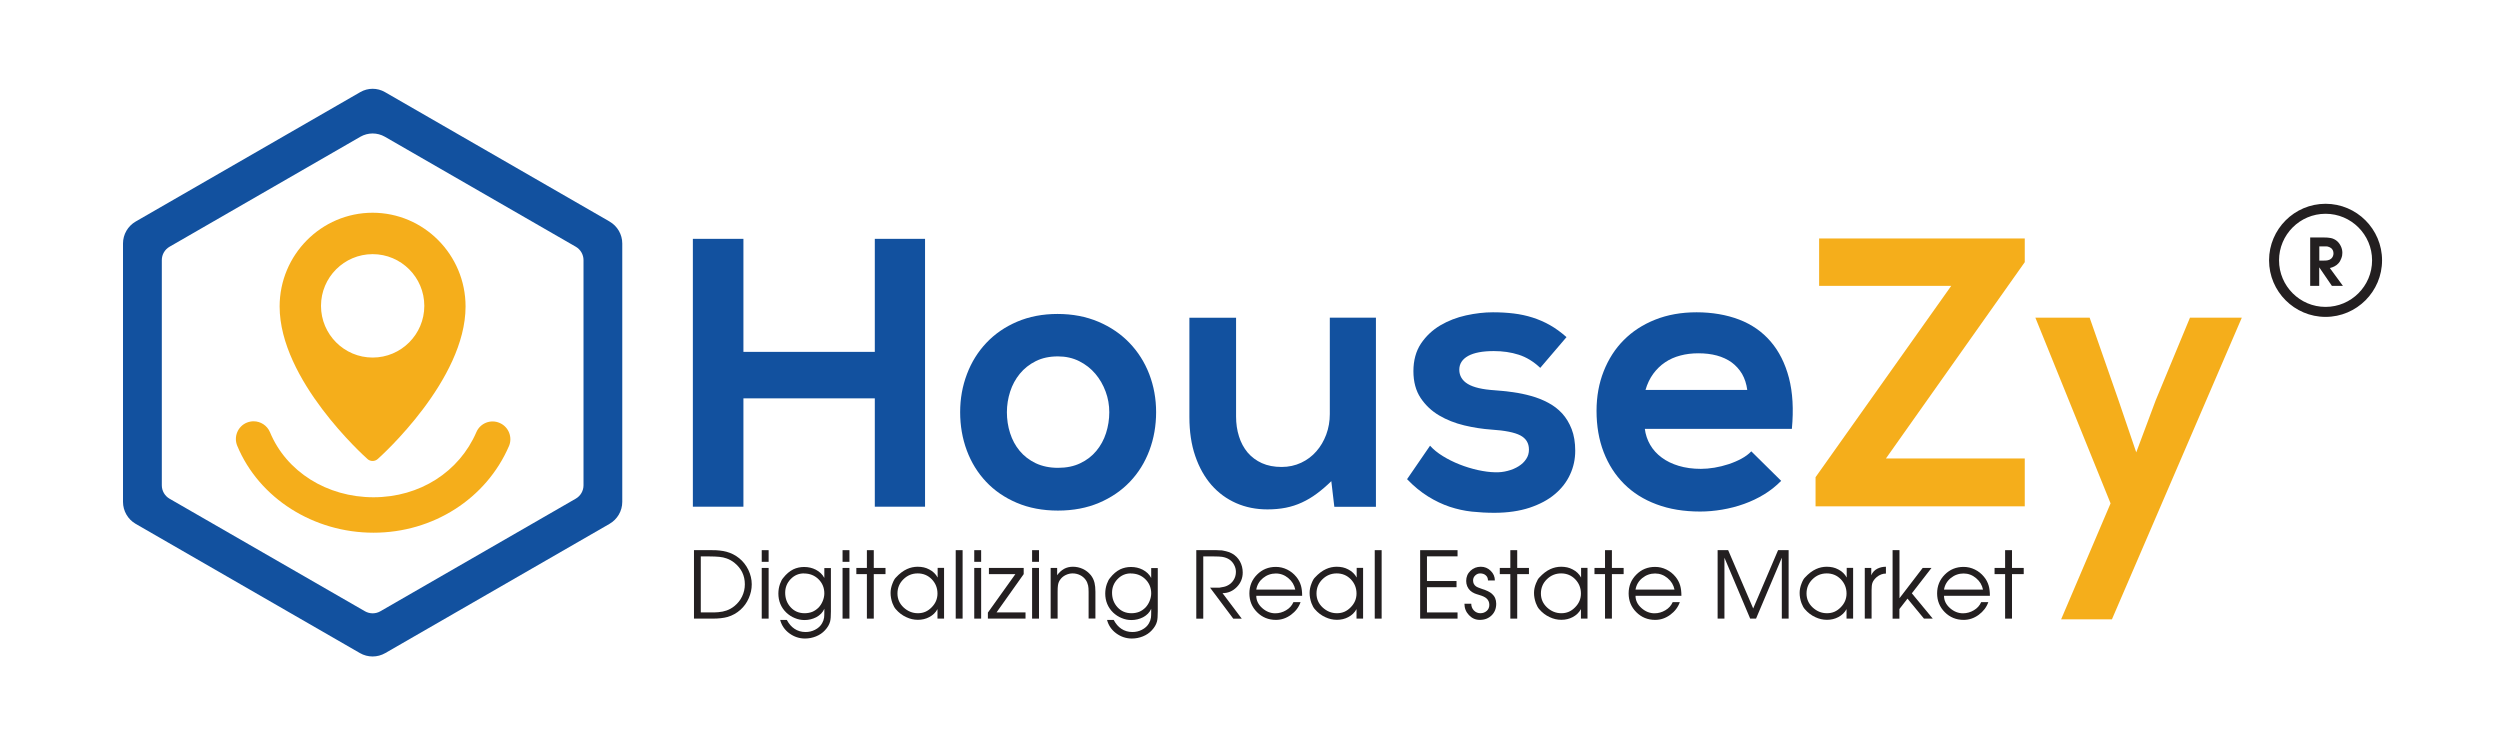
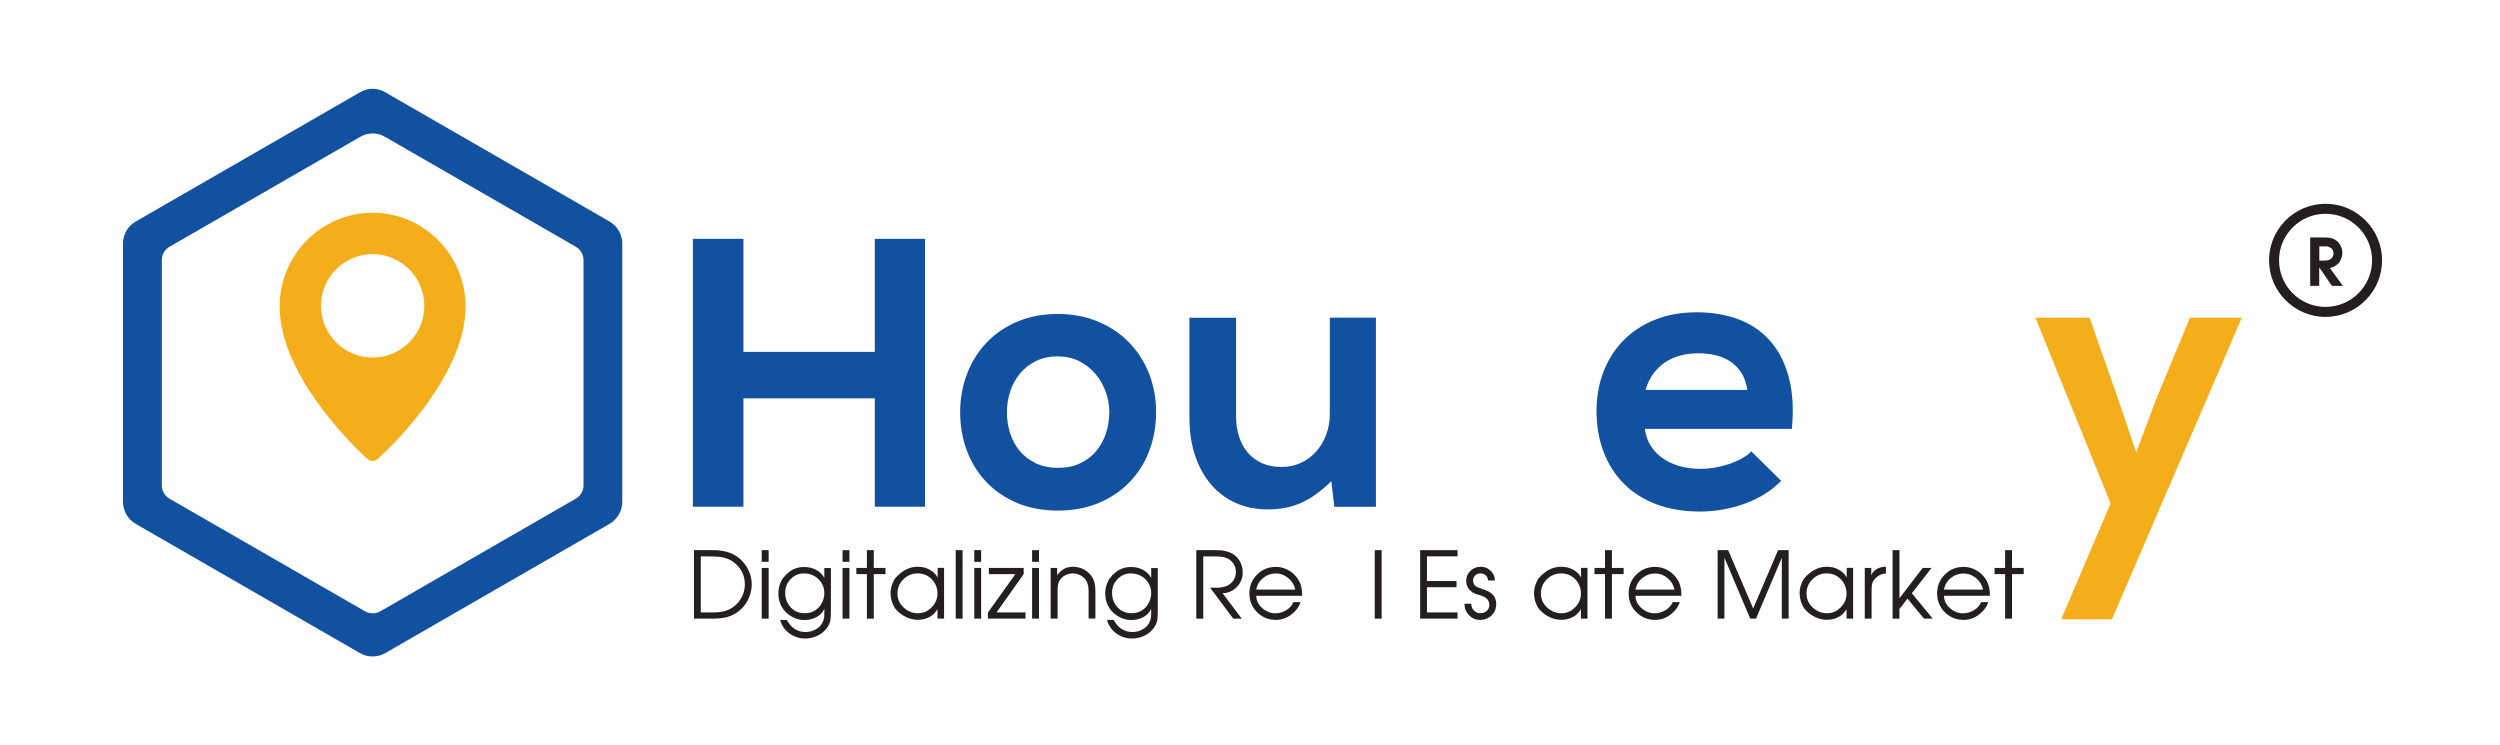
<svg xmlns="http://www.w3.org/2000/svg" width="3435" height="1024" viewBox="0 0 3435 1024" fill="none">
  <path d="M3195.32 435.409C3152.54 435.409 3117.68 400.535 3117.68 357.704C3117.68 314.874 3152.54 280 3195.32 280C3238.12 280 3272.95 314.874 3272.95 357.704C3272.95 400.535 3238.12 435.409 3195.32 435.409ZM3195.32 293.732C3160.04 293.732 3131.4 322.394 3131.4 357.704C3131.4 393.016 3160.04 421.678 3195.32 421.678C3230.59 421.678 3259.24 393.016 3259.24 357.704C3259.24 322.394 3230.59 293.732 3195.32 293.732Z" fill="#231F20" />
  <path d="M3174.2 392.797V326.318H3193.46C3195.32 326.318 3197.07 326.318 3198.59 326.536C3200.11 326.754 3201.43 326.863 3202.61 327.081C3205.79 327.735 3208.49 329.151 3210.79 331.004C3213.06 332.857 3214.91 335.363 3216.33 338.306C3217.75 341.248 3218.39 344.3 3218.39 347.351C3218.39 348.659 3218.29 349.857 3218.08 351.165C3217.85 352.473 3217.41 353.782 3216.87 355.198C3215.89 357.923 3214.6 360.101 3212.95 361.847C3211.33 363.591 3209.58 365.007 3207.51 365.988C3205.66 366.97 3203.59 367.732 3201.2 368.275L3219.17 392.797H3204.03L3186.6 367.294V392.797H3174.3H3174.2ZM3186.5 358.031H3193.25C3195.42 358.031 3197.07 357.923 3198.49 357.596C3200.45 357.16 3201.97 356.398 3203.16 355.306C3205.22 353.346 3206.2 350.949 3206.2 348.114C3206.2 346.589 3205.89 345.281 3205.35 343.973C3204.81 342.665 3203.83 341.575 3202.61 340.703C3201.43 339.832 3199.91 339.178 3198.26 338.742C3197.71 338.742 3197.07 338.633 3196.3 338.524C3195.55 338.415 3194.57 338.524 3193.46 338.524H3186.73V358.142L3186.5 358.031Z" fill="#231F20" />
  <path d="M953.524 849.979V755.925H978.785C982.704 755.925 986.188 756.036 989.235 756.471C992.286 756.798 995.334 757.342 998.165 758.107C1004.59 759.85 1010.47 762.791 1015.69 767.043C1020.92 771.292 1025.06 776.525 1028.21 782.953C1031.26 789.383 1032.9 795.922 1032.9 802.787C1032.9 809.655 1031.48 815.756 1028.76 821.97C1027.34 825.13 1025.82 827.963 1023.97 830.471C1022.12 833.085 1019.94 835.483 1017.44 837.772C1012.21 842.459 1006.33 845.727 999.688 847.689C994.137 849.214 987.384 849.979 979.329 849.979H953.416H953.524ZM962.889 841.478H974.974C980.2 841.478 984.228 841.478 986.951 841.151C991.195 840.824 995.006 839.951 998.165 838.861C1001.98 837.553 1005.57 835.593 1008.94 832.869C1013.52 829.163 1017.11 824.803 1019.61 819.573C1022.12 814.34 1023.42 808.782 1023.42 802.787C1023.42 790.691 1018.52 780.774 1008.83 773.035C1005.57 770.53 1002.08 768.567 998.273 767.259C995.225 766.17 991.85 765.407 988.147 765.08C984.445 764.753 980.09 764.534 974.974 764.534H962.889V841.586V841.478Z" fill="#231F20" />
  <path d="M1046.61 771.946V755.925H1056.09V771.946H1046.61ZM1046.61 849.979V780.339H1056.09V849.979H1046.61Z" fill="#231F20" />
  <path d="M1141.66 780.339V840.062C1141.66 846.381 1141.34 850.96 1140.58 853.901C1139.49 858.042 1137.2 862.075 1133.5 866C1130.23 869.595 1126.09 872.428 1121.2 874.39C1116.29 876.352 1111.29 877.333 1106.06 877.333C1098.22 877.333 1091.04 874.936 1084.61 870.249C1078.19 865.562 1073.94 859.35 1071.98 851.831H1081.13C1083.96 857.172 1087.44 861.205 1091.58 863.929C1095.93 866.87 1101.05 868.397 1106.82 868.397C1111.4 868.397 1115.75 867.416 1119.78 865.346C1124.14 863.164 1127.4 860.224 1129.58 856.299C1130.99 853.901 1131.87 851.287 1132.3 848.563C1132.52 846.927 1132.63 844.203 1132.63 840.278V836.464C1130.56 841.37 1126.75 845.292 1121.41 848.125C1116.51 850.633 1111.18 851.939 1105.41 851.939C1100.83 851.939 1096.37 851.068 1092.02 849.214C1087.66 847.471 1083.85 844.965 1080.37 841.695C1076.77 838.208 1074.05 834.286 1072.2 829.817C1070.35 825.349 1069.48 820.554 1069.48 815.54C1069.48 813.251 1069.7 810.961 1070.02 808.891C1070.35 806.712 1071 804.423 1071.76 802.244C1073.07 798.538 1074.49 795.922 1076.12 794.07C1080.37 788.621 1085.05 784.699 1090.16 782.191C1094.63 780.12 1099.53 779.031 1104.86 779.031C1110.63 779.031 1115.97 780.228 1120.87 782.737C1126.09 785.461 1130.01 789.167 1132.63 794.07V780.555H1141.66V780.339ZM1104.64 787.859C1097.46 787.859 1091.36 790.473 1086.35 795.706C1081.35 800.936 1078.84 807.148 1078.84 814.451C1078.84 822.298 1081.35 828.944 1086.35 834.394C1091.36 839.843 1097.68 842.568 1105.62 842.568C1109.33 842.568 1112.81 841.913 1115.97 840.716C1119.13 839.408 1122.06 837.445 1124.79 834.721C1127.07 832.323 1129.03 829.272 1130.45 825.785C1131.87 822.298 1132.63 818.7 1132.63 815.321C1132.63 807.585 1129.91 801.044 1124.57 795.814C1119.23 790.583 1112.59 787.967 1104.75 787.967L1104.64 787.859Z" fill="#231F20" />
  <path d="M1157.67 771.946V755.925H1167.14V771.946H1157.67ZM1157.67 849.979V780.339H1167.14V849.979H1157.67Z" fill="#231F20" />
  <path d="M1191.1 849.979V788.84H1176.61V780.339H1191.1V755.925H1200.57V780.339H1216.68V788.84H1200.57V849.979H1191.1Z" fill="#231F20" />
  <path d="M1297.14 780.339V849.979H1288.1V836.9C1285.6 841.587 1281.79 845.292 1276.78 847.909C1272.1 850.414 1266.87 851.615 1261.21 851.615C1255.55 851.615 1250.43 850.414 1245.32 848.017C1239.76 845.511 1234.86 841.805 1230.62 836.791C1229.09 835.048 1227.57 832.323 1226.15 828.618C1224.52 823.931 1223.65 819.354 1223.65 814.667C1223.65 810.418 1224.52 806.058 1226.37 801.482C1227.89 797.557 1229.42 794.944 1230.95 793.525C1235.84 788.186 1240.96 784.261 1246.3 781.864C1250.87 779.793 1255.77 778.704 1260.99 778.704C1263.93 778.704 1266.66 779.031 1269.27 779.577C1271.88 780.12 1274.28 781.102 1276.78 782.41C1281.9 785.026 1285.71 788.729 1288.32 793.525V780.229H1297.36L1297.14 780.339ZM1260.89 787.859C1253.26 787.859 1246.73 790.584 1241.29 795.922C1235.84 801.263 1233.12 807.802 1233.12 815.432C1233.12 823.06 1235.95 829.38 1241.51 834.613C1247.17 839.843 1253.7 842.568 1261.21 842.568C1268.72 842.568 1274.71 839.951 1280.05 834.502C1285.38 829.164 1288.1 822.841 1288.1 815.54C1288.1 807.912 1285.49 801.371 1280.27 795.922C1275.04 790.584 1268.62 787.859 1260.89 787.859Z" fill="#231F20" />
  <path d="M1313.15 849.979V755.925H1322.62V849.979H1313.15Z" fill="#231F20" />
  <path d="M1338.62 771.946V755.925H1348.09V771.946H1338.62ZM1338.62 849.979V780.339H1348.09V849.979H1338.62Z" fill="#231F20" />
  <path d="M1357.35 849.979V841.694L1395.13 788.839H1358.77V780.339H1406.56V788.839L1369.22 841.478H1409.07V849.979H1357.46H1357.35Z" fill="#231F20" />
  <path d="M1418.1 771.946V755.925H1427.58V771.946H1418.1ZM1418.1 849.979V780.339H1427.58V849.979H1418.1Z" fill="#231F20" />
  <path d="M1443.59 849.979V780.339H1452.51V790.365C1455.24 786.551 1458.39 783.718 1461.99 781.647C1465.58 779.685 1469.61 778.704 1474.18 778.704C1478.76 778.704 1483.44 779.685 1487.68 781.647C1492.04 783.607 1495.63 786.551 1498.79 790.257C1501.18 793.308 1502.93 796.795 1503.91 800.936C1504.23 802.571 1504.56 804.423 1504.78 806.385C1504.99 808.348 1505.1 810.635 1505.1 813.143V849.869H1495.74V813.143C1495.74 809.437 1495.52 806.604 1495.08 804.534C1494.43 801.59 1493.34 798.974 1491.71 796.687C1489.64 793.852 1487.03 791.673 1483.87 790.148C1480.72 788.621 1477.34 787.859 1473.75 787.859C1470.48 787.859 1467.32 788.621 1464.16 790.148C1461.01 791.673 1458.61 793.743 1456.76 796.36C1455.13 798.43 1454.04 801.155 1453.6 804.423C1453.49 805.515 1453.28 806.604 1453.28 808.021C1453.28 809.437 1453.17 811.18 1453.17 813.251V849.979H1443.7H1443.59Z" fill="#231F20" />
  <path d="M1590.78 780.339V840.062C1590.78 846.381 1590.46 850.96 1589.7 853.901C1588.61 858.042 1586.32 862.075 1582.62 866C1579.35 869.595 1575.22 872.428 1570.32 874.39C1565.41 876.352 1560.41 877.333 1555.18 877.333C1547.34 877.333 1540.16 874.936 1533.73 870.249C1527.31 865.562 1523.06 859.35 1521.1 851.831H1530.25C1533.08 857.172 1536.56 861.205 1540.7 863.929C1545.06 866.87 1550.17 868.397 1555.94 868.397C1560.52 868.397 1564.87 867.416 1568.9 865.346C1573.26 863.164 1576.52 860.224 1578.7 856.299C1580.11 853.901 1580.99 851.287 1581.42 848.563C1581.64 846.927 1581.75 844.203 1581.75 840.278V836.464C1579.68 841.37 1575.87 845.292 1570.53 848.125C1565.63 850.633 1560.3 851.939 1554.53 851.939C1549.95 851.939 1545.49 851.068 1541.14 849.214C1536.78 847.471 1532.97 844.965 1529.49 841.695C1525.89 838.208 1523.17 834.286 1521.32 829.817C1519.47 825.349 1518.6 820.554 1518.6 815.54C1518.6 813.251 1518.82 810.961 1519.14 808.891C1519.47 806.712 1520.12 804.423 1520.88 802.244C1522.19 798.538 1523.61 795.922 1525.24 794.07C1529.49 788.621 1534.17 784.699 1539.28 782.191C1543.75 780.12 1548.65 779.031 1553.98 779.031C1559.75 779.031 1565.09 780.228 1569.99 782.737C1575.22 785.461 1579.13 789.167 1581.75 794.07V780.555H1590.78V780.339ZM1553.77 787.859C1546.58 787.859 1540.48 790.473 1535.47 795.706C1530.47 800.936 1527.96 807.148 1527.96 814.451C1527.96 822.298 1530.47 828.944 1535.47 834.394C1540.48 839.843 1546.8 842.568 1554.75 842.568C1558.45 842.568 1561.93 841.913 1565.09 840.716C1568.25 839.408 1571.19 837.445 1573.91 834.721C1576.2 832.323 1578.15 829.272 1579.57 825.785C1580.99 822.298 1581.75 818.7 1581.75 815.321C1581.75 807.585 1579.03 801.044 1573.69 795.814C1568.36 790.583 1561.71 787.967 1553.88 787.967L1553.77 787.859Z" fill="#231F20" />
  <path d="M1643.7 849.979V755.925H1666.13C1667.98 755.925 1669.83 755.925 1671.68 755.925C1673.53 755.925 1675.06 756.036 1676.26 756.144C1677.67 756.144 1679.09 756.144 1680.28 756.471C1681.59 756.688 1683.01 757.015 1684.75 757.453C1687.69 758.107 1690.3 759.088 1692.8 760.504C1697.49 763.118 1701.19 766.824 1703.69 771.403C1706.2 775.979 1707.5 781.101 1707.5 786.658C1707.5 794.397 1704.78 801.044 1699.34 806.604C1693.89 812.161 1687.36 814.994 1679.74 814.994L1706.2 850.087H1694.55L1662.65 807.474H1673.32C1675.06 807.474 1676.36 807.474 1677.13 807.147C1680.39 806.712 1683.33 806.058 1685.94 804.86C1689.76 803.114 1692.8 800.501 1694.87 797.122C1697.05 793.743 1698.14 789.929 1698.14 785.788C1698.14 782.517 1697.38 779.358 1695.74 776.306C1694.22 773.254 1692.04 770.749 1689.32 768.894C1686.6 767.043 1683.22 765.735 1679.19 765.08C1676.8 764.753 1673.1 764.535 1668.2 764.535H1653.28V850.087H1643.92L1643.7 849.979Z" fill="#231F20" />
  <path d="M1789.05 818.591H1726.12C1726.12 825.022 1728.84 830.687 1734.39 835.591C1739.73 840.278 1745.72 842.675 1752.25 842.675C1757.48 842.675 1762.49 841.259 1767.06 838.534C1771.74 835.809 1775.12 832.104 1777.18 827.309H1786.98C1784.59 834.285 1780.12 840.061 1773.81 844.746C1767.39 849.433 1760.53 851.722 1753.12 851.722C1742.89 851.722 1734.29 848.235 1727.21 841.151C1720.13 834.066 1716.65 825.457 1716.65 815.321C1716.65 805.185 1720.13 796.575 1727.21 789.491C1734.29 782.409 1742.78 778.922 1753.01 778.922C1758.46 778.922 1763.57 780.12 1768.47 782.517C1773.37 784.915 1777.51 788.185 1780.99 792.434C1784.15 796.248 1786.22 800.281 1787.53 804.749C1788.62 808.563 1789.16 813.25 1789.16 818.699L1789.05 818.591ZM1726.12 810.09H1779.69C1778.38 803.879 1775.33 798.646 1770.22 794.397C1765.21 790.145 1759.44 787.966 1753.01 787.966C1746.59 787.966 1740.6 790.037 1735.48 794.178C1730.37 798.319 1727.21 803.66 1726.12 810.09Z" fill="#231F20" />
-   <path d="M1872.89 780.339V849.979H1863.85V836.9C1861.35 841.587 1857.54 845.292 1852.53 847.909C1847.85 850.414 1842.62 851.615 1836.96 851.615C1831.3 851.615 1826.18 850.414 1821.06 848.017C1815.51 845.511 1810.61 841.805 1806.36 836.791C1804.84 835.048 1803.32 832.323 1801.9 828.618C1800.27 823.931 1799.4 819.354 1799.4 814.667C1799.4 810.418 1800.27 806.058 1802.12 801.482C1803.64 797.557 1805.17 794.944 1806.69 793.525C1811.59 788.186 1816.71 784.261 1822.04 781.864C1826.62 779.793 1831.51 778.704 1836.74 778.704C1839.68 778.704 1842.4 779.031 1845.02 779.577C1847.63 780.12 1850.02 781.102 1852.53 782.41C1857.65 785.026 1861.46 788.729 1864.07 793.525V780.229H1873.11L1872.89 780.339ZM1836.63 787.859C1829.01 787.859 1822.48 790.584 1817.03 795.922C1811.59 801.263 1808.87 807.802 1808.87 815.432C1808.87 823.06 1811.7 829.38 1817.25 834.613C1822.91 839.843 1829.45 842.568 1836.96 842.568C1844.47 842.568 1850.46 839.951 1855.8 834.502C1861.13 829.164 1863.85 822.841 1863.85 815.54C1863.85 807.912 1861.24 801.371 1856.01 795.922C1850.79 790.584 1844.36 787.859 1836.63 787.859Z" fill="#231F20" />
  <path d="M1888.89 849.979V755.925H1898.37V849.979H1888.89Z" fill="#231F20" />
  <path d="M1951.28 849.979V755.925H2002.67V764.426H1960.65V798.319H2001.26V806.82H1960.65V841.478H2002.67V849.979H1951.28Z" fill="#231F20" />
  <path d="M2012.14 829.491H2021.51C2021.51 833.086 2022.7 836.248 2025.1 838.754C2027.5 841.259 2030.55 842.568 2034.03 842.568C2037.51 842.568 2040.34 841.478 2042.74 839.408C2045.13 837.337 2046.33 834.502 2046.33 831.015C2046.33 827.309 2044.92 824.258 2042.19 821.971C2040.24 820.336 2037.3 818.919 2033.27 817.719C2031.63 817.176 2030 816.738 2028.69 816.303C2027.39 815.867 2026.52 815.54 2026.08 815.322C2023.79 814.34 2021.72 813.035 2020.09 811.508C2018.46 809.983 2017.04 808.021 2015.95 805.515C2014.97 803.115 2014.54 800.717 2014.54 798.212C2014.54 792.654 2016.5 787.967 2020.42 784.261C2024.34 780.556 2029.02 778.704 2034.68 778.704C2039.91 778.704 2044.37 780.556 2048.18 784.261C2051.99 787.967 2053.95 792.435 2053.95 797.557H2044.48C2044.48 794.616 2043.5 792.219 2041.43 790.473C2039.47 788.729 2036.86 787.859 2033.7 787.859C2031.09 787.859 2028.91 788.84 2026.95 790.692C2024.99 792.546 2024.01 794.833 2024.01 797.557C2024.01 800.936 2025.32 803.661 2027.82 805.515C2029.24 806.604 2032.07 807.802 2036.32 809.218C2042.63 811.181 2047.09 813.359 2049.92 815.867C2051.78 817.503 2053.3 819.463 2054.28 821.752C2055.26 824.041 2055.8 826.655 2055.8 829.491C2055.8 836.029 2053.74 841.368 2049.49 845.511C2045.24 849.652 2039.91 851.723 2033.27 851.723C2027.39 851.723 2022.49 849.541 2018.35 845.184C2014.21 840.824 2012.14 835.594 2012.14 829.599V829.491Z" fill="#231F20" />
-   <path d="M2075.19 849.979V788.84H2060.7V780.339H2075.19V755.925H2084.66V780.339H2100.77V788.84H2084.66V849.979H2075.19Z" fill="#231F20" />
  <path d="M2181.23 780.339V849.979H2172.2V836.9C2169.69 841.587 2165.88 845.292 2160.87 847.909C2156.19 850.414 2150.96 851.615 2145.3 851.615C2139.64 851.615 2134.52 850.414 2129.41 848.017C2123.85 845.511 2118.96 841.805 2114.71 836.791C2113.18 835.048 2111.66 832.323 2110.25 828.618C2108.61 823.931 2107.74 819.354 2107.74 814.667C2107.74 810.418 2108.61 806.058 2110.46 801.482C2111.99 797.557 2113.51 794.944 2115.04 793.525C2119.94 788.186 2125.05 784.261 2130.39 781.864C2134.96 779.793 2139.86 778.704 2145.09 778.704C2148.02 778.704 2150.75 779.031 2153.36 779.577C2155.87 780.12 2158.37 781.102 2160.87 782.41C2165.99 785.026 2169.8 788.729 2172.41 793.525V780.229H2181.45L2181.23 780.339ZM2144.98 787.859C2137.36 787.859 2130.82 790.584 2125.38 795.922C2119.94 801.263 2117.21 807.802 2117.21 815.432C2117.21 823.06 2120.04 829.38 2125.6 834.613C2131.26 839.843 2137.79 842.568 2145.3 842.568C2152.82 842.568 2158.81 839.951 2164.14 834.502C2169.47 829.164 2172.2 822.841 2172.2 815.54C2172.2 807.912 2169.58 801.371 2164.36 795.922C2159.13 790.584 2152.71 787.859 2144.98 787.859Z" fill="#231F20" />
  <path d="M2205.29 849.979V788.84H2190.81V780.339H2205.29V755.925H2214.76V780.339H2230.88V788.84H2214.76V849.979H2205.29Z" fill="#231F20" />
  <path d="M2310.14 818.591H2247.21C2247.21 825.022 2249.93 830.687 2255.49 835.591C2260.82 840.278 2266.81 842.675 2273.34 842.675C2278.57 842.675 2283.58 841.259 2288.15 838.534C2292.83 835.809 2296.21 832.104 2298.28 827.309H2308.08C2305.68 834.285 2301.22 840.061 2294.9 844.746C2288.48 849.433 2281.62 851.722 2274.21 851.722C2263.98 851.722 2255.38 848.235 2248.3 841.151C2241.22 834.066 2237.74 825.457 2237.74 815.321C2237.74 805.185 2241.22 796.575 2248.3 789.491C2255.38 782.409 2263.87 778.922 2274.11 778.922C2279.55 778.922 2284.67 780.12 2289.57 782.517C2294.47 784.915 2298.6 788.185 2302.09 792.434C2305.24 796.248 2307.31 800.281 2308.62 804.749C2309.71 808.563 2310.25 813.25 2310.25 818.699L2310.14 818.591ZM2247.21 810.09H2300.78C2299.47 803.879 2296.43 798.646 2291.31 794.397C2286.3 790.145 2280.53 787.966 2274.11 787.966C2267.68 787.966 2261.69 790.037 2256.58 794.178C2251.46 798.319 2248.3 803.66 2247.21 810.09Z" fill="#231F20" />
  <path d="M2360.01 849.979V755.925H2374.49L2408.89 836.029L2443.08 755.925H2457.57V849.979H2448.21V766.281L2412.81 849.979H2404.76L2369.37 766.281V849.979H2360.01Z" fill="#231F20" />
  <path d="M2546.19 780.339V849.979H2537.14V836.9C2534.64 841.587 2530.85 845.292 2525.82 847.909C2521.15 850.414 2515.92 851.615 2510.27 851.615C2504.6 851.615 2499.47 850.414 2494.36 848.017C2488.82 845.511 2483.92 841.805 2479.67 836.791C2478.14 835.048 2476.62 832.323 2475.21 828.618C2473.55 823.931 2472.7 819.354 2472.7 814.667C2472.7 810.418 2473.56 806.058 2475.41 801.482C2476.93 797.557 2478.48 794.944 2480 793.525C2484.9 788.186 2490.01 784.261 2495.34 781.864C2499.91 779.793 2504.81 778.704 2510.04 778.704C2512.98 778.704 2515.71 779.031 2518.32 779.577C2520.92 780.12 2523.32 781.102 2525.82 782.41C2530.95 785.026 2534.77 788.729 2537.37 793.525V780.229H2546.4L2546.19 780.339ZM2509.94 787.859C2502.3 787.859 2495.78 790.584 2490.34 795.922C2484.9 801.263 2482.17 807.802 2482.17 815.432C2482.17 823.06 2485 829.38 2490.55 834.613C2496.22 839.843 2502.74 842.568 2510.27 842.568C2517.78 842.568 2523.76 839.951 2529.1 834.502C2534.43 829.164 2537.14 822.841 2537.14 815.54C2537.14 807.912 2534.54 801.371 2529.3 795.922C2524.09 790.584 2517.67 787.859 2509.94 787.859Z" fill="#231F20" />
  <path d="M2562.2 849.979V780.339H2571.12V790.365C2572.88 786.332 2575.58 783.391 2579.4 781.429C2582.88 779.685 2586.8 778.704 2591.26 778.704V788.075C2586.7 788.075 2582.55 789.711 2578.63 792.873C2575.69 795.487 2573.62 798.103 2572.65 801.044C2571.9 803.226 2571.56 806.494 2571.56 810.962V849.979H2562.1H2562.2Z" fill="#231F20" />
  <path d="M2600.42 849.979V755.925H2609.88V821.97L2641.77 780.339H2653.87L2626.87 815.213L2655.62 849.979H2643.53L2620.89 822.514L2609.78 836.791V850.087H2600.31L2600.42 849.979Z" fill="#231F20" />
  <path d="M2734.01 818.591H2671.06C2671.06 825.022 2673.8 830.687 2679.34 835.591C2684.68 840.278 2690.66 842.675 2697.21 842.675C2702.42 842.675 2707.45 841.259 2712.01 838.534C2716.7 835.809 2720.06 832.104 2722.14 827.309H2731.94C2729.54 834.285 2725.08 840.061 2718.77 844.746C2712.35 849.433 2705.49 851.722 2698.06 851.722C2687.85 851.722 2679.24 848.235 2672.15 841.151C2665.08 834.066 2661.6 825.457 2661.6 815.321C2661.6 805.185 2665.08 796.575 2672.15 789.491C2679.24 782.409 2687.72 778.922 2697.96 778.922C2703.4 778.922 2708.53 780.12 2713.43 782.517C2718.33 784.915 2722.45 788.185 2725.93 792.434C2729.11 796.248 2731.17 800.281 2732.48 804.749C2733.57 808.563 2734.11 813.25 2734.11 818.699L2734.01 818.591ZM2671.06 810.09H2724.65C2723.33 803.879 2720.29 798.646 2715.16 794.397C2710.15 790.145 2704.38 787.966 2697.96 787.966C2691.54 787.966 2685.56 790.037 2680.42 794.178C2675.32 798.319 2672.15 803.66 2671.06 810.09Z" fill="#231F20" />
  <path d="M2755.02 849.979V788.84H2740.53V780.339H2755.02V755.925H2764.48V780.339H2780.6V788.84H2764.48V849.979H2755.02Z" fill="#231F20" />
  <path d="M1201.98 696.205V547.335H1021.46V696.205H952V328.171H1021.46V483.471H1201.98V328.171H1271.01V696.205H1201.98Z" fill="#12519F" />
  <path d="M1453.06 431.376C1473.75 431.376 1492.36 434.974 1509.13 442.056C1525.79 449.14 1540.05 458.841 1551.81 471.045C1563.57 483.252 1572.71 497.637 1579.03 513.985C1585.34 530.441 1588.5 547.878 1588.5 566.296C1588.5 584.715 1585.45 602.479 1579.25 618.935C1573.04 635.39 1564.22 649.668 1552.57 661.874C1540.92 674.081 1526.77 683.779 1510.11 690.864C1493.45 697.948 1474.61 701.544 1453.6 701.544C1432.59 701.544 1413.75 697.948 1397.09 690.864C1380.44 683.779 1366.28 674.081 1354.85 661.874C1343.31 649.668 1334.49 635.282 1328.39 618.935C1322.3 602.479 1319.25 584.933 1319.25 566.296C1319.25 547.662 1322.4 530.333 1328.61 513.985C1334.82 497.529 1343.75 483.252 1355.29 471.045C1366.83 458.841 1380.87 449.14 1397.42 442.056C1413.97 434.974 1432.59 431.376 1453.06 431.376ZM1453.6 489.683C1441.95 489.683 1431.83 491.861 1423.12 496.221C1414.41 500.581 1407.11 506.357 1401.23 513.55C1395.35 520.743 1390.89 528.917 1387.95 538.069C1385.01 547.224 1383.48 556.706 1383.48 566.404C1383.48 576.105 1384.9 585.915 1387.84 595.067C1390.78 604.222 1395.13 612.396 1401.02 619.48C1406.89 626.565 1414.3 632.231 1423.12 636.482C1431.94 640.623 1442.17 642.802 1453.71 642.802C1465.25 642.802 1475.59 640.731 1484.3 636.482C1493.13 632.341 1500.42 626.673 1506.41 619.48C1512.29 612.396 1516.75 604.222 1519.69 595.067C1522.63 585.915 1524.15 576.324 1524.15 566.404C1524.15 556.487 1522.52 547.224 1519.15 538.069C1515.77 528.917 1511.09 520.743 1504.99 513.55C1498.9 506.357 1491.49 500.581 1482.78 496.221C1474.07 491.861 1464.27 489.683 1453.6 489.683Z" fill="#12519F" />
  <path d="M1698.36 436.499V572.292C1698.36 581.99 1699.66 591.145 1702.39 599.646C1705 608.147 1709.02 615.448 1714.25 621.77C1719.59 627.982 1726.12 632.885 1733.85 636.372C1741.58 639.861 1750.62 641.605 1760.96 641.605C1770.65 641.605 1779.58 639.643 1787.75 635.829C1795.91 632.015 1802.88 626.782 1808.65 620.135C1814.42 613.596 1818.99 605.858 1822.26 597.03C1825.52 588.202 1827.16 578.83 1827.16 568.913V436.499H1890.53V696.314H1833.36L1829.23 661.112C1822.59 667.651 1815.94 673.317 1809.3 678.222C1802.77 683.126 1795.91 687.159 1788.83 690.429C1781.76 693.697 1774.35 696.095 1766.62 697.622C1758.89 699.146 1750.51 699.909 1741.47 699.909C1725.9 699.909 1711.64 697.076 1698.46 691.3C1685.4 685.523 1674.08 677.241 1664.6 666.451C1655.13 655.552 1647.62 642.259 1642.28 626.565C1636.84 610.872 1634.23 592.889 1634.23 572.946V436.607H1698.36V436.499Z" fill="#12519F" />
-   <path d="M2116.34 505.484C2107.09 496.767 2097.29 490.772 2086.73 487.393C2076.17 484.014 2064.84 482.379 2052.54 482.379C2037.19 482.379 2025.43 484.56 2017.26 489.028C2009.21 493.496 2005.07 499.819 2005.07 507.99C2005.07 516.164 2008.99 522.921 2016.83 527.608C2024.67 532.295 2036.86 535.128 2053.52 536.217C2061.69 536.763 2070.07 537.634 2078.67 538.834C2087.27 540.031 2095.65 541.775 2103.82 544.064C2111.99 546.353 2119.82 549.405 2127.12 553.327C2134.42 557.141 2140.84 562.047 2146.39 568.04C2151.84 574.035 2156.19 581.228 2159.46 589.618C2162.72 598.01 2164.36 607.928 2164.36 619.372C2164.36 630.814 2162.07 641.713 2157.28 651.957C2152.6 662.201 2145.63 671.246 2136.38 678.984C2127.12 686.831 2115.58 692.934 2101.64 697.621C2087.71 702.197 2071.48 704.595 2053.08 704.595C2042.85 704.595 2032.61 704.049 2022.27 702.96C2012.04 701.87 2001.91 699.581 1991.89 696.313C1981.88 692.934 1971.97 688.247 1962.17 682.144C1952.37 676.041 1942.68 668.196 1933.32 658.387L1964.89 612.396C1969.46 617.518 1975.34 622.313 1982.42 626.673C1989.5 631.033 1997.12 634.847 2005.4 638.115C2013.56 641.385 2021.94 643.891 2030.55 645.853C2039.15 647.708 2046.99 648.797 2054.17 648.905C2060.16 649.124 2065.93 648.47 2071.59 646.943C2077.25 645.526 2082.26 643.348 2086.62 640.623C2090.97 637.899 2094.46 634.628 2096.96 630.706C2099.57 626.892 2100.77 622.532 2100.77 617.737C2100.77 608.801 2096.74 602.37 2088.9 598.229C2080.96 594.088 2067.78 591.472 2049.27 590.272C2037.08 589.401 2024.67 587.547 2011.93 584.496C1999.19 581.446 1987.65 576.868 1977.3 570.764C1966.96 564.661 1958.47 556.598 1951.94 546.789C1945.4 536.979 1942.03 524.665 1942.03 509.952C1942.03 495.24 1945.51 482.49 1952.37 472.135C1959.34 461.782 1968.16 453.5 1978.94 447.07C1989.72 440.75 2001.48 436.171 2014.32 433.338C2027.17 430.506 2039.47 429.087 2051.23 429.087C2061.36 429.087 2070.83 429.633 2079.87 430.722C2088.8 431.811 2097.4 433.665 2105.67 436.279C2113.84 438.896 2121.78 442.275 2129.51 446.634C2137.24 450.994 2144.87 456.552 2152.38 463.198L2116.45 505.265L2116.34 505.484Z" fill="#12519F" />
  <path d="M2259.95 588.966C2260.93 597.029 2263.43 604.441 2267.35 611.198C2271.27 617.953 2276.5 623.729 2283.14 628.635C2289.67 633.539 2297.51 637.353 2306.55 640.077C2315.59 642.802 2325.82 644.218 2337.04 644.218C2342.81 644.218 2349.01 643.675 2355.65 642.585C2362.19 641.494 2368.72 639.861 2375.04 637.788C2381.35 635.717 2387.23 633.212 2392.67 630.268C2398.11 627.327 2402.7 623.948 2406.28 620.134L2447.33 660.674C2440.47 667.65 2432.74 673.862 2424.02 679.203C2415.31 684.542 2406.08 688.901 2396.37 692.388C2386.68 695.878 2376.56 698.492 2366.21 700.235C2355.87 701.979 2345.85 702.852 2336.06 702.852C2313.63 702.852 2293.7 699.581 2276.06 692.934C2258.43 686.396 2243.62 677.022 2231.42 664.818C2219.23 652.611 2209.98 638.115 2203.44 621.224C2196.91 604.333 2193.64 585.369 2193.64 564.553C2193.64 544.826 2196.91 526.735 2203.44 510.171C2209.98 493.604 2219.12 479.219 2230.99 467.339C2242.86 455.352 2257.23 445.98 2274.21 439.223C2291.2 432.465 2310.14 429.087 2331.16 429.087C2352.17 429.087 2372.31 432.465 2389.62 439.115C2406.93 445.761 2421.32 455.789 2432.84 469.194C2444.39 482.598 2452.77 499.273 2458.01 519.215C2463.22 539.269 2464.53 562.59 2462.03 589.291H2259.95V588.966ZM2400.74 535.782C2399.63 527.389 2397.23 520.088 2393.54 513.658C2389.73 507.338 2384.94 502.105 2379.17 497.856C2373.4 493.715 2366.54 490.553 2358.92 488.482C2351.19 486.412 2342.81 485.431 2333.55 485.431C2324.84 485.431 2316.57 486.412 2308.84 488.482C2301 490.553 2294.03 493.604 2287.82 497.856C2281.62 501.997 2276.17 507.338 2271.49 513.658C2266.92 519.98 2263.33 527.389 2260.93 535.782H2400.74Z" fill="#12519F" />
-   <path d="M2499.47 327.625H2782.02V360.211L2591.26 629.941H2782.02V695.659H2494.57V655.663L2680.97 392.796H2499.47V327.625Z" fill="#F5AE1B" />
  <path d="M3080.24 436.499L2901.79 850.96H2831.99L2899.93 691.627L2796.61 436.499H2871.18L2910.37 548.641L2935.2 621.551L2961.89 550.168L3009.02 436.499H3080.01H3080.24Z" fill="#F5AE1B" />
-   <path d="M699.252 613.066C668.036 685.246 595.054 731.941 513.178 731.941C431.303 731.941 356.14 685.071 325.971 612.542C320.826 600.149 326.668 585.836 339.137 580.686C342.189 579.463 345.328 578.853 348.467 578.853C357.972 578.853 367.039 584.527 370.964 593.865C393.46 648.152 449.352 683.239 513.178 683.239C577.006 683.239 631.067 648.152 654.521 593.779C659.84 581.384 674.229 575.712 686.522 581.122C698.903 586.447 704.572 600.849 699.252 613.155V613.066Z" fill="#F5AE1B" />
  <path d="M512.031 292.289C441.577 292.289 384.204 350.066 384.204 421.112C384.204 522.093 499.999 626.304 504.88 630.668C506.885 632.502 509.415 633.374 511.945 633.374C514.472 633.374 517.002 632.502 519.007 630.668C523.977 626.304 639.685 522.006 639.685 421.112C639.685 350.066 582.31 292.289 511.856 292.289H512.031ZM512.031 491.285C472.88 491.285 441.054 459.427 441.054 420.239C441.054 381.052 472.88 349.194 512.031 349.194C551.181 349.194 583.008 381.052 583.008 420.239C583.008 459.427 551.181 491.285 512.031 491.285Z" fill="#F5AE1B" />
  <path d="M837.552 304.374L528.785 126.456C518.367 120.515 505.633 120.515 495.215 126.456L186.448 304.374C175.615 310.646 169 322.117 169 334.577V689.588C169 702.049 175.698 713.603 186.448 719.79L494.47 897.297C505.302 903.568 518.616 903.568 529.447 897.297L837.469 719.79C848.303 713.519 855 702.049 855 689.588V334.577C855 322.117 848.303 310.563 837.469 304.374H837.552ZM801.746 666.812C801.746 674.404 797.695 681.336 791.162 685.131L522.668 839.861C516.135 843.656 508.032 843.656 501.416 839.861L232.92 685.215C226.387 681.418 222.335 674.404 222.335 666.894V357.353C222.335 349.762 226.387 342.83 232.92 339.033L495.215 187.853C505.633 181.911 518.367 181.911 528.785 187.853L791.162 339.033C797.695 342.83 801.746 349.844 801.746 357.353V666.812Z" fill="#12519F" />
</svg>